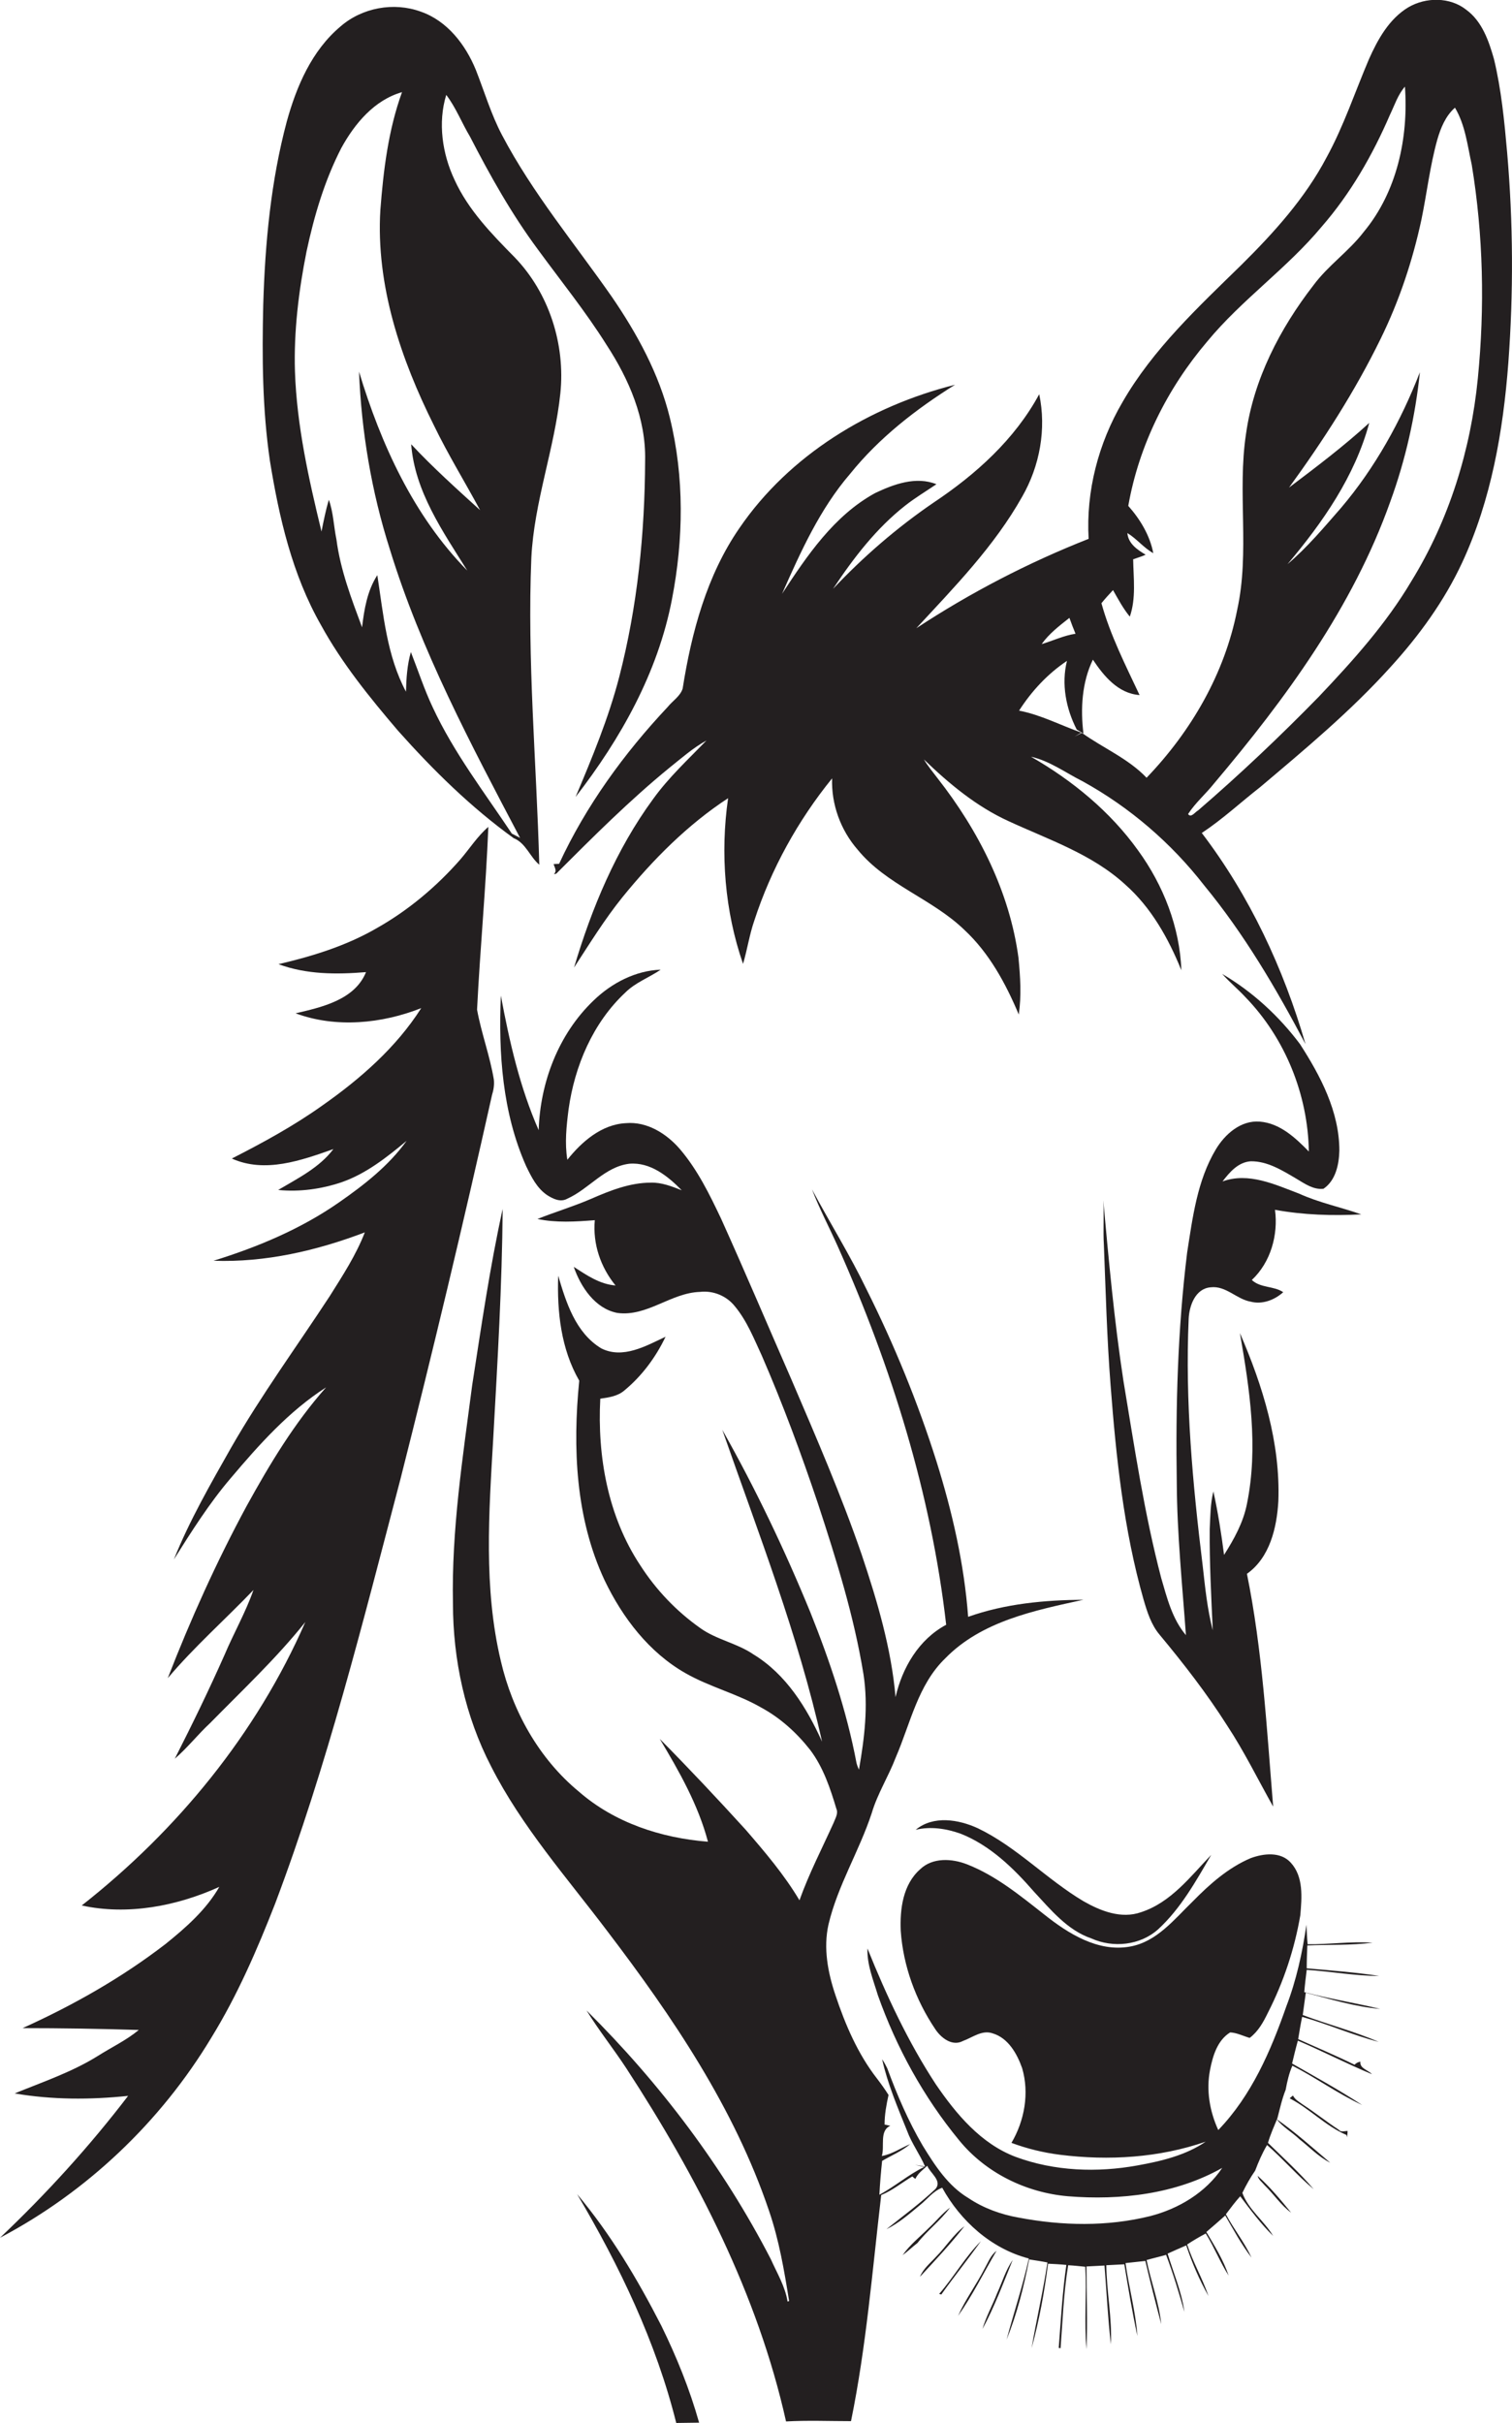
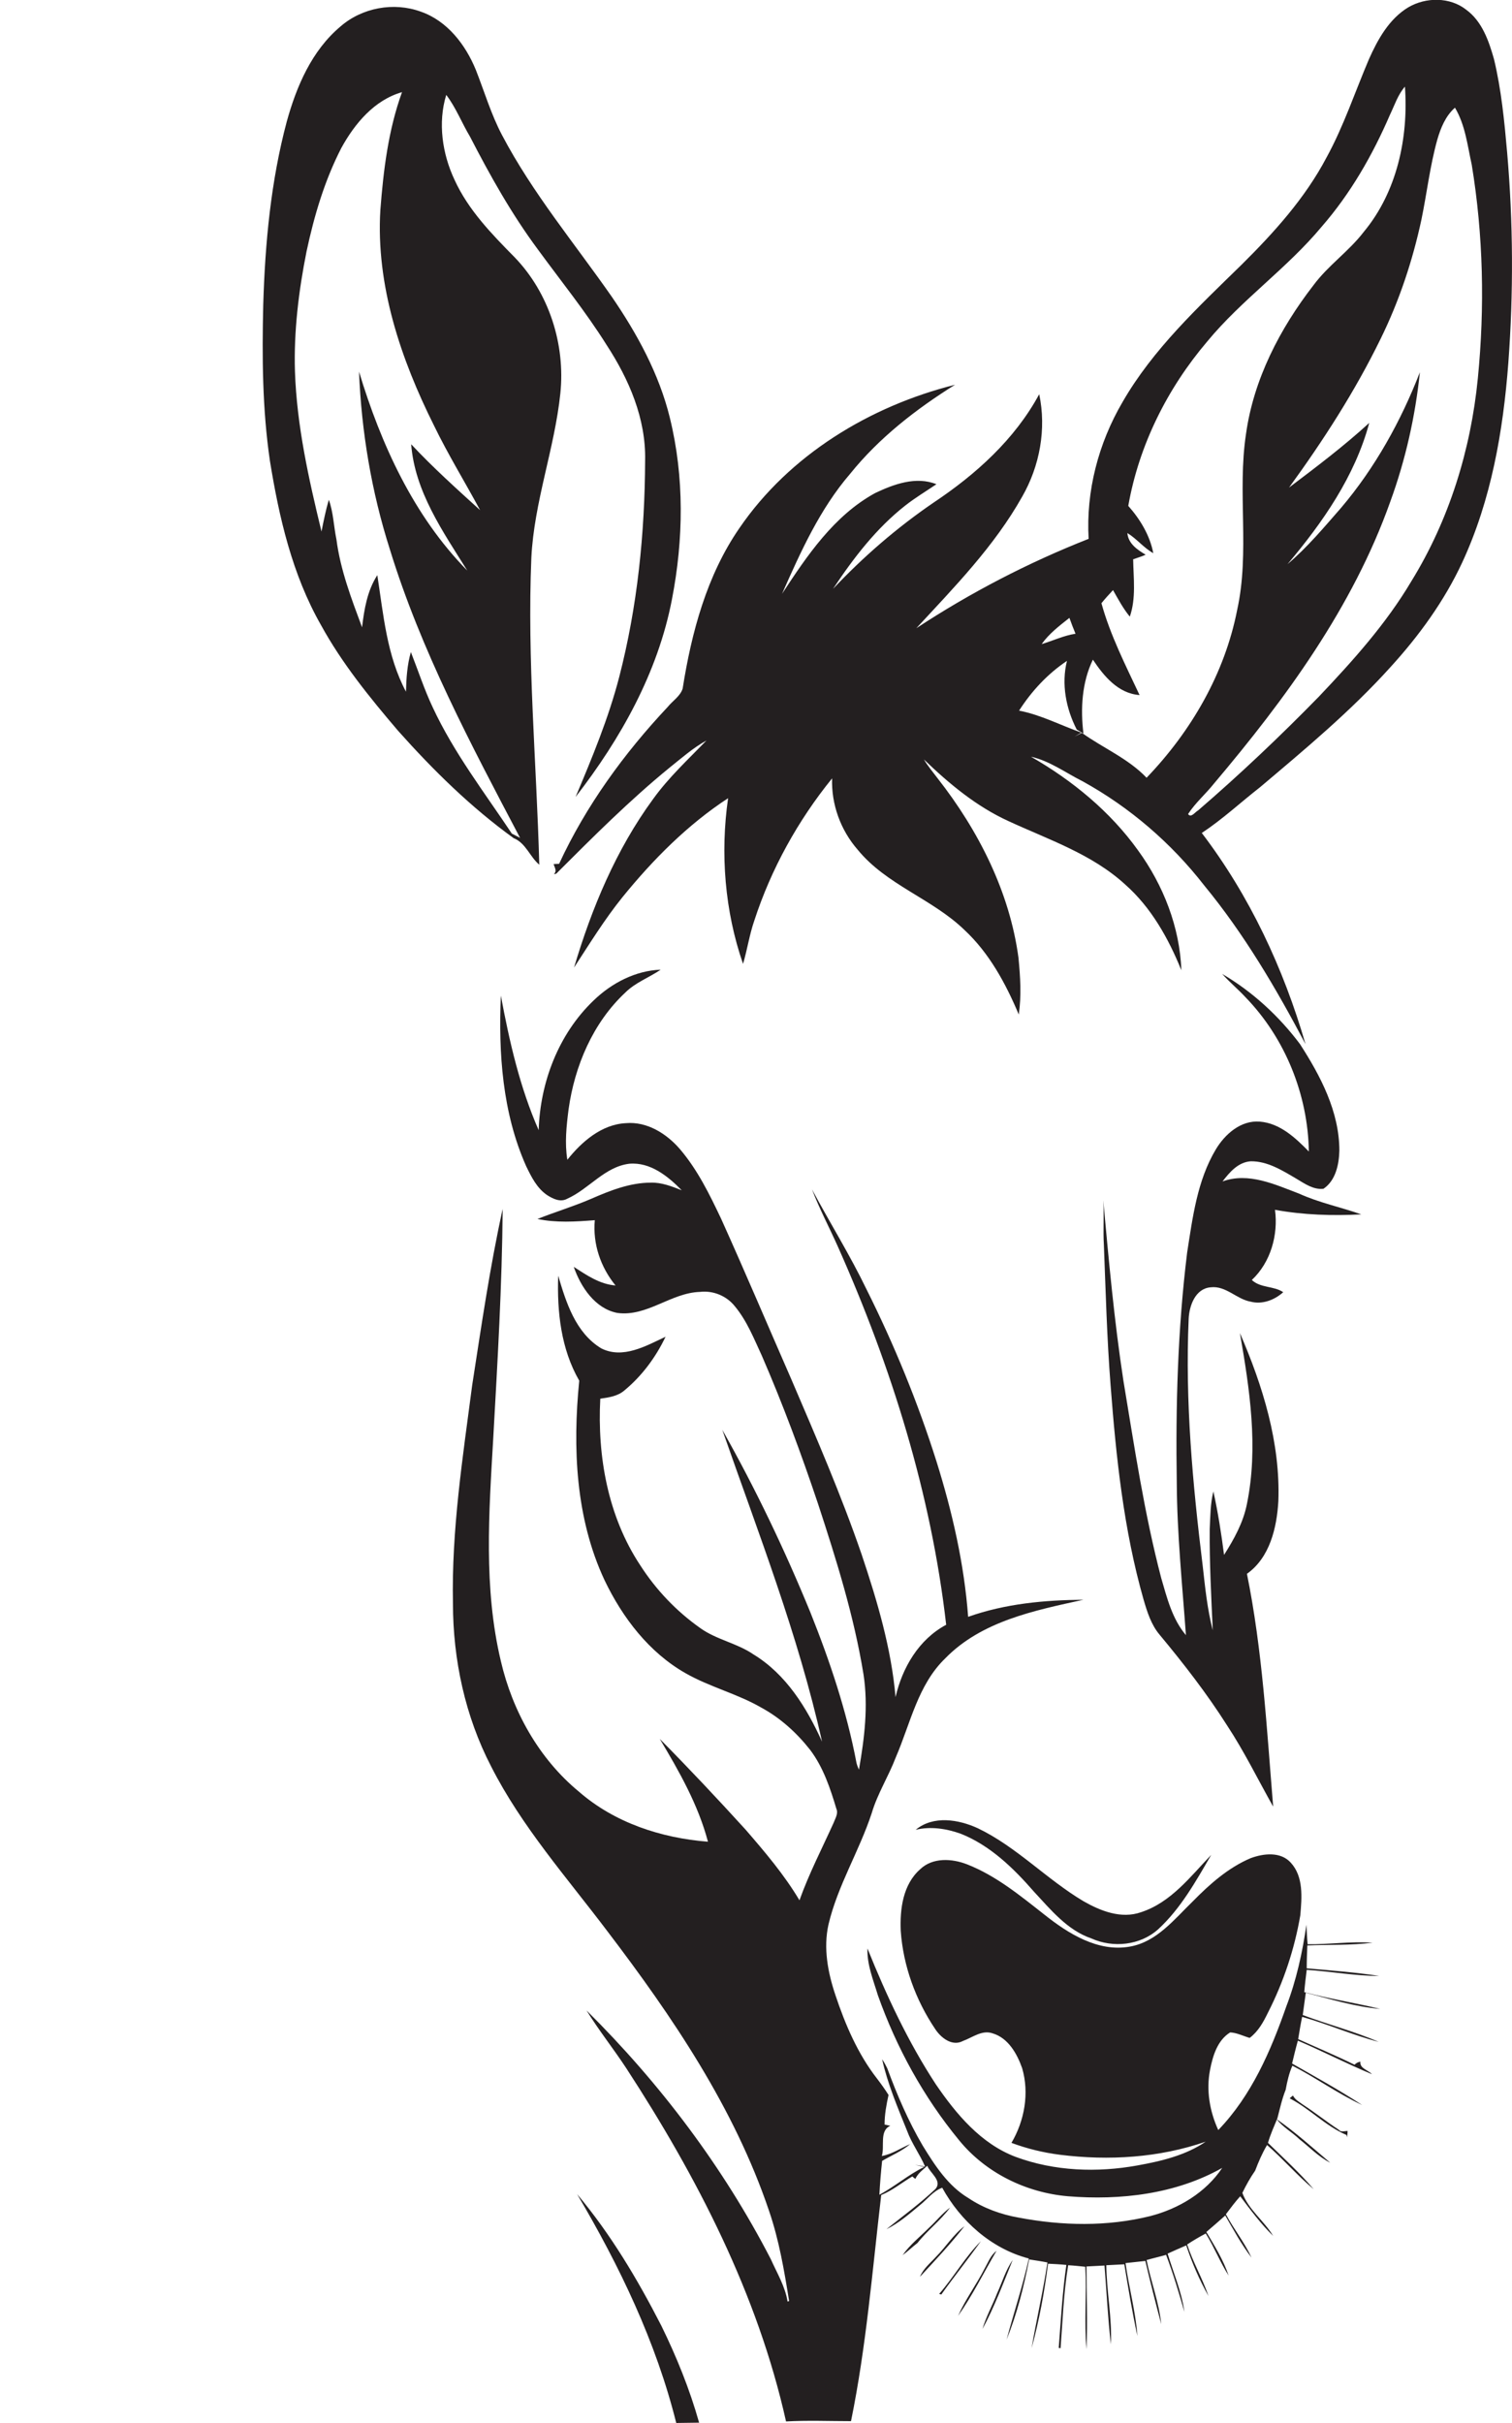
<svg xmlns="http://www.w3.org/2000/svg" version="1.1" id="Layer_1" x="0px" y="0px" viewBox="0 0 495.7 794.1" enable-background="new 0 0 495.7 794.1" xml:space="preserve">
  <g>
    <path fill="#231F20" d="M494.1,49.9c-0.9-10.2-1.9-20.5-4.3-30.5c-1.7-6-3.9-12.4-9.1-16.2c-5.3-4.2-13.2-4.2-19-0.8   c-6.3,3.8-10,10.5-12.9,17c-4.6,10.8-8.3,22-13.9,32.2c-7,13.3-17.2,24.6-27.8,35.1c-14.2,13.9-29.1,27.7-39.1,45.1   c-7.9,13.5-12,29.2-11.1,44.8c-19.8,7.8-38.7,17.6-56.5,29.3c12.5-13.5,25.6-26.9,34.7-43.1c5.8-10.1,8-22.2,5.6-33.6   c-8,14.8-20.8,26.3-34.6,35.5c-12,8.2-23,17.7-33,28.3c6.7-10.1,14.2-19.9,23.8-27.4c3.2-2.5,6.7-4.6,10.1-6.9   c-6.7-2.7-14,0-20.1,2.9c-13.5,7.4-22.3,20.5-30.5,33c6.1-13.8,12.4-27.8,22.3-39.3c9.5-11.8,21.6-21.2,34.4-29.2   c-27.9,7-54.3,23-70.7,47c-10.7,15.5-15.7,34.2-18.6,52.6c-0.8,2.5-3.3,4-4.9,6c-14.3,15.2-26.8,32.4-35.6,51.4   c-0.4,0-1.3,0.1-1.8,0.1c0.3,1.1,1.2,2.2,0.1,3.3c0.2,0,0.6-0.1,0.8-0.2c12-12,24-24,37.1-34.7c3.9-3.1,7.7-6.5,12.1-8.9   c-6,6.2-12.4,12.1-17.5,19.2c-12.1,16.5-20.1,35.7-25.9,55.2c5.1-7.8,10-15.8,15.9-23.1c10-12.3,21.3-23.7,34.6-32.4   c-2.6,18.1-1.1,37,4.9,54.3c1.4-4.7,2.1-9.6,3.7-14.2c5.5-16.9,14.3-32.8,25.5-46.6c-0.3,8.5,2.8,17,8.4,23.4   c9.4,11.5,24.3,16,34.9,26.2c8.2,7.6,13.6,17.6,17.9,27.8c0.9-6.2,0.5-12.4-0.1-18.6c-2.9-21.6-13.1-41.7-26.5-58.8   c-1.5-2-3.2-4-4.5-6.2c8.3,8,17.2,15.4,27.7,20.2c13.2,6.1,27.4,10.8,38.3,20.8c8.5,7.5,14.2,17.7,18.4,28.1   c-0.5-14.1-5.9-27.9-14.2-39.3C364,266,351.6,255.8,338,248c6.2,1.4,11.4,5.3,17,8.1c15.4,8.5,29,20.2,39.8,34.1   c13.1,15.9,23.6,33.8,33.2,52c-7.2-24.8-18.3-48.6-34-69.2c6.8-4.5,12.7-10,19.1-15c14.8-12.5,29.7-24.9,42.7-39.3   c9.4-10.3,17.7-21.7,23.6-34.4c9.5-20.5,13.4-43,15.1-65.4C496.2,96,496.1,72.9,494.1,49.9z M350.6,202.5c0.6,1.7,1.3,3.5,2,5.2   c-3.9,0.6-7.4,2.3-11.1,3.4C343.9,207.7,347.3,205.1,350.6,202.5z M375.9,254.9c-6-6.3-14.2-9.7-21.2-14.7   c-0.6,0.3-1.8,0.9-2.4,1.2l2.2-1.3c-6.8-2.4-13.2-5.8-20.4-7.2c4.1-6.4,9.4-12.1,15.7-16.3c-1.9,7.6-0.3,15.7,3.2,22.5   c0.7,0.4,1.5,0.9,2.2,1.3c-1-8.1-0.5-16.8,3.1-24.2c3.6,5.4,8.3,11.1,15.3,11.6c-4.6-9.8-9.6-19.6-12.5-30.1   c1.2-1.5,2.5-2.9,3.8-4.3c1.7,3,3.3,6,5.5,8.7c2.1-6,1.2-12.6,1.1-18.8c1.4-0.5,2.8-0.9,4.1-1.5c-2.7-1.6-5.7-3.6-6-7.1   c3.1,1.9,5.3,4.8,8.5,6.6c-1.1-5.8-4.3-11.1-8.2-15.5c3.5-19.9,12.8-38.5,25.9-53.9c11.3-13.7,26.1-23.9,37.5-37.6   c9.5-10.9,16.7-23.5,22.4-36.7c1.5-3.1,2.6-6.6,4.9-9.2c1.2,16.7-2.6,34.5-13.5,47.6c-4.9,6.4-11.7,11-16.5,17.5   c-11,14.2-19.6,30.8-22.1,48.7c-2.9,19.1,1.3,38.7-2.9,57.7C401.5,220.8,390.5,239.7,375.9,254.9z M484.5,124   c-2.3,23.4-9.4,46.4-21.8,66.5c-8.3,14-19.2,26.1-30.3,37.8c-12.7,13-25.9,25.5-39.6,37.3c-1,0.5-2.3,2.6-3.3,1.2   c2.4-3.7,5.8-6.6,8.5-10c23.5-27.8,45.5-57.8,57.8-92.4c5-13.7,8.2-28,9.7-42.4c-6.2,16-14.7,31.3-25.8,44.4   c-5.6,6.4-11.1,13-17.6,18.5c11.5-13.6,22.1-28.8,26.8-46.3c-8.3,7.6-17.3,14.4-26.3,21.2c11.2-15.4,21.6-31.5,30-48.7   c6.1-12.4,10.5-25.6,13.4-39.1c1.8-8.7,2.8-17.6,5.2-26.2c1.1-3.8,2.7-7.8,5.8-10.5c3.4,5.7,4.1,12.4,5.5,18.7   C486.3,77.1,486.8,100.7,484.5,124z" />
    <path fill="#231F20" d="M105.2,204.8c6.9,12.6,16,23.8,25.3,34.7c11.5,12.9,23.9,25.1,37.9,35.2c4,1.6,5.3,6.1,8.4,8.7   c-0.9-33.5-4-67-2.6-100.6c0.9-18.3,7.6-35.7,9.5-53.8c1.7-16.1-3.7-33-15-44.7c-7.5-7.6-15.2-15.5-19.7-25.4   c-4-8.5-5.5-18.7-2.7-27.8c3.2,4.2,5.1,9.2,7.8,13.7c6.6,12.8,13.6,25.3,22.2,36.9c7.6,10.4,15.7,20.4,22.6,31.4   c7.3,11.2,12.9,24.1,12.6,37.8c-0.1,23.9-2.5,47.8-8.5,71c-3.5,13.5-8.9,26.5-14.3,39.3c14.8-19.1,27-40.8,31.6-64.8   c3.8-19.6,4.1-40-0.7-59.5c-3.5-14.3-10.7-27.5-19-39.6c-12.2-17.5-26-34-36-53c-3.6-6.8-5.8-14.3-8.6-21.4   c-3.4-8.3-9.4-16.1-18.1-19.1c-8.8-3.2-19.2-1.3-26.3,4.9c-9.4,7.9-14.4,19.6-17.6,31.2c-5.2,19.5-7.1,39.8-7.7,60   c-0.4,17.1-0.3,34.2,2.2,51.2C91.5,169.6,95.8,188.3,105.2,204.8z M100.5,82.4c2.5-11.7,5.9-23.2,11.4-33.9   c4.4-8,10.8-15.7,19.9-18.3c-4.5,12.4-6.1,25.6-7.1,38.6c-1.5,24.7,6.7,48.9,17.6,70.7c4.6,9.5,10.1,18.4,15.1,27.7   c-7.7-7-15.5-14-22.6-21.6c1.2,15.5,10.4,28.6,18.4,41.4c-17.6-17.9-28.3-41.4-35.5-65.2c0.8,19.7,4.1,39.4,10.1,58.2   c10.2,33.2,26.6,64,42.7,94.6c-0.9-0.5-1.8-0.9-2.7-1.4c-9-13.5-19-26.5-25.9-41.3c-2.8-5.9-4.8-12.1-7.2-18.2   c-1.2,4.2-1.5,8.6-1.6,13c-6.3-11.8-7.4-25.3-9.4-38.2c-3.3,5.1-4.3,11.2-5,17.1c-3.5-9.4-7.1-18.8-8.4-28.8c-0.9-4.3-1-8.9-2.5-13   c-1,3.4-1.7,6.9-2.4,10.4c-4.2-17.3-8.1-34.7-8.7-52.5C96.3,108.7,97.9,95.4,100.5,82.4z" />
-     <path fill="#231F20" d="M161.9,353.8c-1.3-7.8-4.1-15.2-5.5-22.9c1-20,2.9-39.9,3.7-59.9c-3.6,3.1-6.1,7.1-9.2,10.7   c-7.8,8.9-17.1,16.7-27.4,22.5c-10,5.8-21.1,9.2-32.2,11.8c9.2,3.4,19,3.4,28.7,2.6c-3.7,9.1-14.5,11.5-23.1,13.5   c13.2,4.9,28.3,3.4,41.2-1.7c-8.2,12.9-20,23.2-32.4,31.9c-9.4,6.7-19.5,12.2-29.7,17.4c10.9,4.9,22.8,0.6,33.3-3.1   c-4.6,6.1-11.7,9.6-18.1,13.4c7,0.7,14.1-0.3,20.7-2.5c8.1-2.8,14.9-8.2,21.4-13.6c-5.9,8.2-14,14.5-22.2,20.2   c-12.5,8.7-26.6,14.6-41.1,19.1c17,0.6,33.8-3.3,49.6-9.3c-2.9,7.5-7.3,14.2-11.5,20.9c-10.8,16.5-22.5,32.5-32.3,49.6   C69,486.4,62.1,498.4,57,511.1c5.8-9.2,11.6-18.4,18.6-26.6c9.3-11,19.1-22,31.3-29.8c-10.4,11.7-18.5,25.2-26,38.8   C71,511.8,62.5,530.7,55,550c8.7-10.3,18.8-19.2,28.1-28.9c-2.6,7.4-6.5,14.2-9.5,21.3c-5.1,11.5-10.6,22.8-16.3,34   c4.2-3.6,7.6-8,11.6-11.7c10.6-10.8,21.7-21.2,31.2-33.1c-16,36.6-42,68.3-73.3,92.9c15.1,3.3,31.2,0.2,45.1-6.1   c-4.3,7.5-10.9,13.3-17.6,18.7C39.9,648.2,24,657.2,7.4,664.7c12.7,0,25.4,0.2,38.1,0.6c-4.1,3.4-9,5.7-13.4,8.5   c-8.5,5.3-18,8.5-27.3,12.3c12.3,2.1,24.8,2.1,37.2,0.8c-12.7,16.6-26.8,32.1-42,46.5c28.5-15,52.7-38,69.3-65.6   c8.5-13.8,15-28.8,20.9-43.9c17.1-45.3,28.8-92.4,41.1-139.2c10.6-41.8,20.6-83.7,30-125.8C161.8,357.3,162.1,355.6,161.9,353.8z" />
    <path fill="#231F20" d="M452.5,658.4c-8.3-2-16.7-3.3-24.9-5.5c0.2-2.5,0.5-4.9,0.8-7.3c8,0.5,15.8,2,23.8,2   c-7.9-1.2-15.8-1.8-23.8-2.5c0-2.5,0.1-5,0.2-7.5c7.1-0.3,14.3,0,21.4-0.9c-7.1-0.5-14.2,0.6-21.3,0.5c-0.2-2.1-0.3-4.3-0.4-6.4   c-1.3,9.1-3.3,18.2-6.6,26.8c-5.1,14.6-11.4,29.2-22.3,40.5c-2.8-6.1-4-13-2.7-19.7c0.9-4.6,2.4-9.7,6.6-12.3   c2.2,0.1,4.3,1.2,6.4,1.8c2.8-2.1,4.5-5.2,6-8.3c5.1-10,8.7-20.8,10.6-31.9c0.5-5.8,1.1-12.6-3.1-17.2c-3.3-3.7-8.9-3.1-13.2-1.5   c-7.3,3.1-13.4,8.5-18.9,14.1c-6.1,5.9-11.9,13.4-20.8,14.9c-10.4,1.8-20.1-4.3-27.9-10.5c-7.9-6.2-15.9-12.8-25.4-16.5   c-4.9-1.9-11.2-2.3-15.3,1.6c-5.7,5-6.7,13.1-6.4,20.2c0.8,11.5,4.9,22.7,11.3,32.2c1.9,2.9,5.6,5.8,9.1,3.9   c3.1-1.1,6.2-3.7,9.7-2.5c5.1,1.5,8,6.6,9.7,11.4c2.4,8.2,0.8,17.2-3.5,24.5c5.1,1.9,10.4,3.2,15.9,3.9c16,2,32.5,1,47.8-4.3   c-6.6,4.5-14.6,6.4-22.4,7.8c-13.2,2.4-27.2,1.9-39.9-2.8c-11.4-4.3-19.5-14-26.2-23.8c-9.1-13.9-16.2-29.1-22.4-44.5   c-0.2,5.3,1.9,10.3,3.4,15.3c6.1,17.2,15,33.4,26.6,47.5c8.7,10.7,21.9,17.2,35.7,18.4c17.2,1.4,35.4-0.7,50.6-9.3   c-5.4,8.1-14.3,13.4-23.6,15.8c-14.1,3.5-28.9,3.2-43.1,0.5c-5.8-1-11.6-3.1-16.5-6.4c-6.7-4-11-10.7-15-17.2   c-4.7-8-8.4-16.6-11.6-25.3c-0.5-1-1-2-1.7-3c1.8,8.1,5.1,15.8,8.2,23.5c1.5,4.1,4.2,7.7,5.9,11.7c-0.8-0.2-2.5-0.5-3.3-0.6l3,0.7   c-5.2,2.5-9.6,6.4-14.7,9.1c0.2-3.7,0.5-7.4,0.9-11.1c3.1-1.8,6.5-3.2,9.2-5.5c-3.1,1.3-5.9,3.3-9.3,3.9c1-3.1-0.9-8.3,2.8-9.9   c-0.6-0.1-1.3-0.3-1.9-0.4c0-3.3,0.6-6.5,1.3-9.7c-1.2-1.9-2.5-3.7-3.8-5.4c-6.3-8.1-10.4-17.7-13.6-27.3c-2.5-7.4-4-15.4-2.3-23.1   c3-12.8,10.1-24.1,14.2-36.6c1.9-6.4,5.5-12,7.9-18.3c4.8-11.1,7.2-23.7,16.2-32.4c11.9-12.2,29.3-15.7,45.3-19.2   c-12.8,0.1-25.7,1.3-37.8,5.6c-1.3-17.4-5.2-34.4-10.4-51c-6.1-19.3-13.8-38.1-22.9-56.3c-5.4-11.2-12-21.8-17.9-32.8   c2.5,6.5,5.8,12.7,8.6,19c17.5,39.3,30.5,80.9,35.4,123.7c-9,4.8-14.4,14.1-16.6,23.7c-1.4-16-6-31.5-11.1-46.7   c-6.7-19.5-14.9-38.4-23-57.3c-7.7-17.6-15.2-35.3-23.1-52.8c-3.8-8-7.7-16-13.5-22.8c-4.4-5.1-10.8-9.1-17.7-8.5   c-8,0.4-14.5,6.1-19.2,12c-0.9-5.5-0.3-11,0.4-16.5c2-14.3,8-28.4,18.6-38.3c3.3-3.3,7.8-4.9,11.6-7.5c-8.3,0.3-16.1,4.4-22,10.1   c-11.5,11-17.5,26.8-18,42.5c-6.2-14.1-9.6-29.1-12.4-44.1c-0.8,18.9,0.5,38.4,8.3,55.9c1.7,3.5,3.5,7.2,6.9,9.5   c1.9,1.2,4.3,2.4,6.5,1.2c7.2-3.2,12.3-10.5,20.4-11.5c6.9-0.6,12.7,4.1,17.2,8.7c-3.3-1.3-6.6-2.6-10.1-2.5   c-6.9,0-13.4,2.6-19.6,5.3c-5.8,2.5-11.8,4.3-17.6,6.6c6.1,1.3,12.5,0.9,18.8,0.4c-0.7,7.8,1.9,15.4,6.8,21.4   c-5.2-0.4-9.5-3.4-13.7-6.1c2.3,6.6,7,13.7,14.3,15.1c9.8,1.3,17.5-6.6,27.1-6.9c4.3-0.5,8.7,1.3,11.4,4.7c4,4.8,6.3,10.7,8.9,16.3   c6.9,15.9,12.9,32.1,18.4,48.5c6,18.3,11.8,36.8,14.9,55.9c1.6,10.4,0.3,20.9-1.5,31.2c-0.3-0.7-0.6-1.4-0.8-2.2   c-3.2-16.9-8.7-33.3-15.1-49.3c-8.4-20.5-18-40.6-28.9-59.9c11.8,33.8,24.9,67.2,32.7,102.2c-5-11.1-11.8-22.1-22.5-28.6   c-5.4-3.7-12.1-4.8-17.4-8.6c-7.8-5.5-14.5-12.5-19.7-20.6c-10.6-16-14.1-35.7-13.1-54.6c2.8-0.4,5.7-0.8,7.9-2.7   c5.8-4.8,10.3-10.9,13.5-17.6c-6.4,3-14,7.4-21.1,3.8c-8.4-5.1-11.5-15-14.1-23.8c-0.4,11.8,0.9,24,6.9,34.4   c-2.2,22-1.2,45.1,8.3,65.4c5.9,12.3,14.6,23.7,26.6,30.5c7.9,4.5,16.9,6.7,24.7,11.2c6.3,3.4,11.7,8.3,16.1,13.9   c4.3,5.7,6.6,12.6,8.6,19.3c0.7,1.6-0.4,3.2-0.9,4.6c-3.8,8.4-8.1,16.7-11.2,25.4c-5-8.4-11.3-15.8-17.7-23.2   c-9.2-10.1-18.5-20-28.1-29.7c6.4,10.7,12.6,21.6,15.8,33.7c-15.3-1.2-30.6-6.2-42.3-16.4c-13.1-10.8-21.8-26.4-25.6-42.8   c-5.7-23.9-3.9-48.7-2.5-72.9c1.4-25.1,2.9-50.1,3.1-75.3c-4.2,19.1-7,38.5-10,57.8c-3.1,23.7-6.8,47.5-6.3,71.5   c0,18.4,4,37,12.5,53.4c10,19.7,24.8,36.4,38.1,54c21.4,28.1,41.6,57.9,53,91.6c3.3,9.6,5,19.6,6.6,29.6c-0.1,0.1-0.4,0.2-0.5,0.2   c-0.8-5-3.5-9.4-5.5-13.9c-15.6-30.2-36.3-57.6-60.4-81.5c4,6.5,8.8,12.5,13,18.9c23.2,35.6,43.1,74.1,52.4,115.8   c7.1-0.4,14.2-0.1,21.3-0.1c5-24.4,7-49.4,9.9-74.1c3.7-1.5,6.8-4.1,10.2-6.1c0.2,0.2,0.7,0.6,1,0.8c0.8-1.8,2.5-3,3.9-4.3   c0.9,2.4,5,4.9,2.7,7.6c-5.1,4.8-10.7,8.9-16.1,13.2c4.1-2,7.5-5,11-7.9c2.4-1.9,4.3-4.6,7.3-5.7c6,10.9,16.1,20,28.4,23.2   c-2,9-4.9,17.7-7.3,26.6c3.4-8.4,5.7-17.4,7.4-26.3c2,0.3,4,0.6,6,1c-1.4,9.4-3.6,18.7-5.2,28.1c2.5-9.1,4.2-18.4,5.4-27.7   c2,0.1,4,0.2,6,0.4c-1.3,9-1.8,18.1-2.5,27.2l0.6,0.1c0.7-9.1,1-18.2,2.5-27.2c1.9,0.1,3.7,0.3,5.6,0.5c0.5,9-0.4,18,0.4,27   c0.4-9,0-18.1,0-27.1c2-0.1,3.9-0.2,5.9-0.3c0.7,8.6,1.1,17.2,2.1,25.8c0.4-8.7-1.4-17.2-1.5-25.9c2-0.1,3.9-0.2,5.9-0.3   c1.3,7.8,2.6,15.7,4.3,23.5c-0.6-8.1-2.8-15.9-3.9-23.9c2.2-0.2,4.3-0.5,6.5-0.7c1.6,6.9,3.4,13.9,5.2,20.7c-0.7-7.1-3.4-14-4.8-21   c2.1-0.6,4.3-1.1,6.4-1.7c2.3,6.1,4.2,12.4,6,18.7c-0.9-6.6-3.6-12.8-5.5-19.1c2-0.9,4-1.8,6.1-2.7c1.9,5.7,4.3,11.3,7.3,16.6   c-2-5.8-5.1-11.1-7-16.9c2-1.3,4-2.5,6.1-3.6c2.8,4.5,4.7,9.4,7.5,13.8c-1.7-5.1-4.6-9.7-7.3-14.3c2.1-1.8,4.2-3.6,6.2-5.4   c2.7,4.7,5.3,9.5,8.6,13.8c-2.3-5-5.8-9.3-8.4-14.2c1.5-2,3-4,4.7-5.9c3.4,4.5,6.8,9.1,10.8,13c-3-5-8.1-8.6-10.1-14.1   c1.2-2.5,2.6-5,4.2-7.3c1.1-2.9,2.3-5.7,3.9-8.4c5.3,4.6,9.9,10,15.3,14.5c-4.6-5.4-9.9-10.2-15-15.2c0.8-2.8,2-5.4,3.1-8.1   c0.8-3.1,1.5-6.3,2.7-9.3c0.5-2.7,1.1-5.4,2.2-7.9c7.8,4,14.9,9.2,22.9,12.9c-7.5-4.9-15.3-9.2-23-13.6c0.6-2.5,1.2-5,1.9-7.5   c8.2,3.5,16.1,7.6,24.3,11c-1.3-1.4-4.1-1.9-3.8-4.1c-0.7,0.1-1.4,0.4-1.9,1c-6.1-3-12.3-5.6-18.5-8.4c0.4-2.5,0.8-4.9,1.3-7.3   c8.5,2.4,16.6,6,25.1,8.2c-8.1-3.5-16.7-5.7-24.9-8.8c0.3-2.5,0.7-4.9,1-7.3C435.9,655.1,444.1,657.7,452.5,658.4z" />
    <path fill="#231F20" d="M368.3,452.5c-3-19.6-4.8-39.4-6.6-59.1c0.3,4.9-0.1,9.8,0.2,14.6c0.6,15.3,1,30.7,2.2,46   c1.8,23.6,4.3,47.4,10.8,70.2c1.2,4.1,2.5,8.3,5.3,11.6c7.9,9.5,15.5,19.3,22.1,29.7c5.6,8.5,10.1,17.7,15.1,26.6   c-2.1-25.5-3.5-51.2-8.6-76.3c7.5-5.3,9.8-15.1,10.3-23.8c0.7-19.1-5.1-37.8-12.6-55.1c3.2,18.4,6.1,37.4,2.3,56   c-1.2,6.1-4.2,11.5-7.5,16.7c-0.9-7-2-14-3.5-20.8c-1,4-1,8.2-1.2,12.3c-0.1,11.1,0.5,22.2,1,33.2c-1.8-6.9-2.5-14-3.3-21.1   c-3.3-26.9-5.8-53.9-4.6-81c0.2-4.3,2.2-9.9,7.2-10.3c5-0.6,8.5,3.9,13.1,4.7c3.8,1,7.8-0.5,10.7-3.1c-3.1-2.1-7.4-1.3-10.3-4   c6.2-5.8,8.7-14.8,7.6-23c9.3,1.7,18.9,2,28.3,1.5c-6.8-2.4-13.8-3.8-20.4-6.8c-7.9-3-16.6-7.1-25.1-4c2.3-3,5.1-6.3,9.2-6.6   c5.5-0.1,10.4,3,15,5.7c2.7,1.6,5.6,3.7,8.9,3.3c4-2.7,5.1-8,5.2-12.5c0-12.8-6.2-24.5-12.9-34.9c-6.9-9.2-15.6-17.2-25.5-23   c2.4,2.7,5.2,5,7.6,7.6c13,13.4,20.5,31.9,20.8,50.6c-4.4-4.5-9.5-9.3-16.1-9.8c-6.2-0.5-11.4,4.1-14.4,9.1   c-6.1,10.2-7.6,22.3-9.4,33.8c-3.1,25.1-3.8,50.4-3.4,75.6c0.1,16.7,1.8,33.2,3,49.8c-4.5-5.3-6.2-12.2-8.1-18.7   C375.1,495.8,371.9,474.1,368.3,452.5z" />
    <path fill="#231F20" d="M320.6,599.2c-6.3-2.9-14.6-4.3-20.4,0.5c4.9-1.2,10.1-0.4,14.8,1.3c9.6,3.8,17.3,11.3,24,19   c5.5,5.9,10.9,12.6,18.8,15.3c7.1,3.2,16,2.3,21.9-3c7.4-6.8,12.4-15.8,17.4-24.4c-6.8,7.1-13.2,15.6-23,18.8   c-6.5,2.3-13.3-0.4-18.9-3.6C343.1,615.9,333.3,605.3,320.6,599.2z" />
    <path fill="#231F20" d="M438.9,698c-4-2.6-7.7-5.6-11.7-8.2c-1.2-0.9-2.6-1.6-3.3-3c-0.4,0.3-0.8,0.6-1.1,0.9   c6.6,3.4,11.8,9.1,18.6,12c0.1,0.2,0.2,0.6,0.2,0.8c0.1-0.7,0.2-1.4,0.2-2.1C440.8,698.4,439.6,698.9,438.9,698z" />
    <path fill="#231F20" d="M426,701.1c3.3,2.6,6.3,5.8,10.1,7.7c-5.8-4.9-11.4-10-17.6-14.3C420.5,697.1,423.6,698.8,426,701.1z" />
-     <path fill="#231F20" d="M412.3,713.1c0.3,1.3,1.5,2.1,2.3,3.1c3,2.9,5.3,6.5,8.7,9C419.9,721,416.3,716.7,412.3,713.1z" />
    <path fill="#231F20" d="M189.2,719.1c13.9,23.5,25.9,48.5,32.5,75c2.5,0,5-0.1,7.5-0.1c-3.1-11-7.4-21.6-12.4-31.8   C209,747,200.2,732.2,189.2,719.1z" />
    <path fill="#231F20" d="M311.5,723.5c-2.6,1.9-4.6,4.5-7,6.7c-2.9,2.9-6.2,5.5-8.6,8.9c1.7-1.2,3.2-2.7,4.9-4   C304,731,308.3,727.8,311.5,723.5z" />
    <path fill="#231F20" d="M306.9,739.6c-1.9,2.1-4.2,3.9-5.3,6.6c5-5.4,10.1-10.8,14.6-16.6C312.5,732.4,310.1,736.4,306.9,739.6z" />
    <path fill="#231F20" d="M307.9,751.8l0.7,0.2c4.2-5.9,8.8-11.6,13-17.5C316.4,739.7,312.7,746.3,307.9,751.8z" />
    <path fill="#231F20" d="M322.8,743.5c-2.7,5.3-6.3,10.1-8.7,15.5c4.8-6.8,8.4-14.2,12.6-21.3C324.8,739.1,324,741.4,322.8,743.5z" />
    <path fill="#231F20" d="M326.9,751.6c-1.5,3.9-3.6,7.6-4.8,11.7c3.9-7.2,6.8-15,9.9-22.6C329.7,744,328.6,747.9,326.9,751.6z" />
  </g>
</svg>